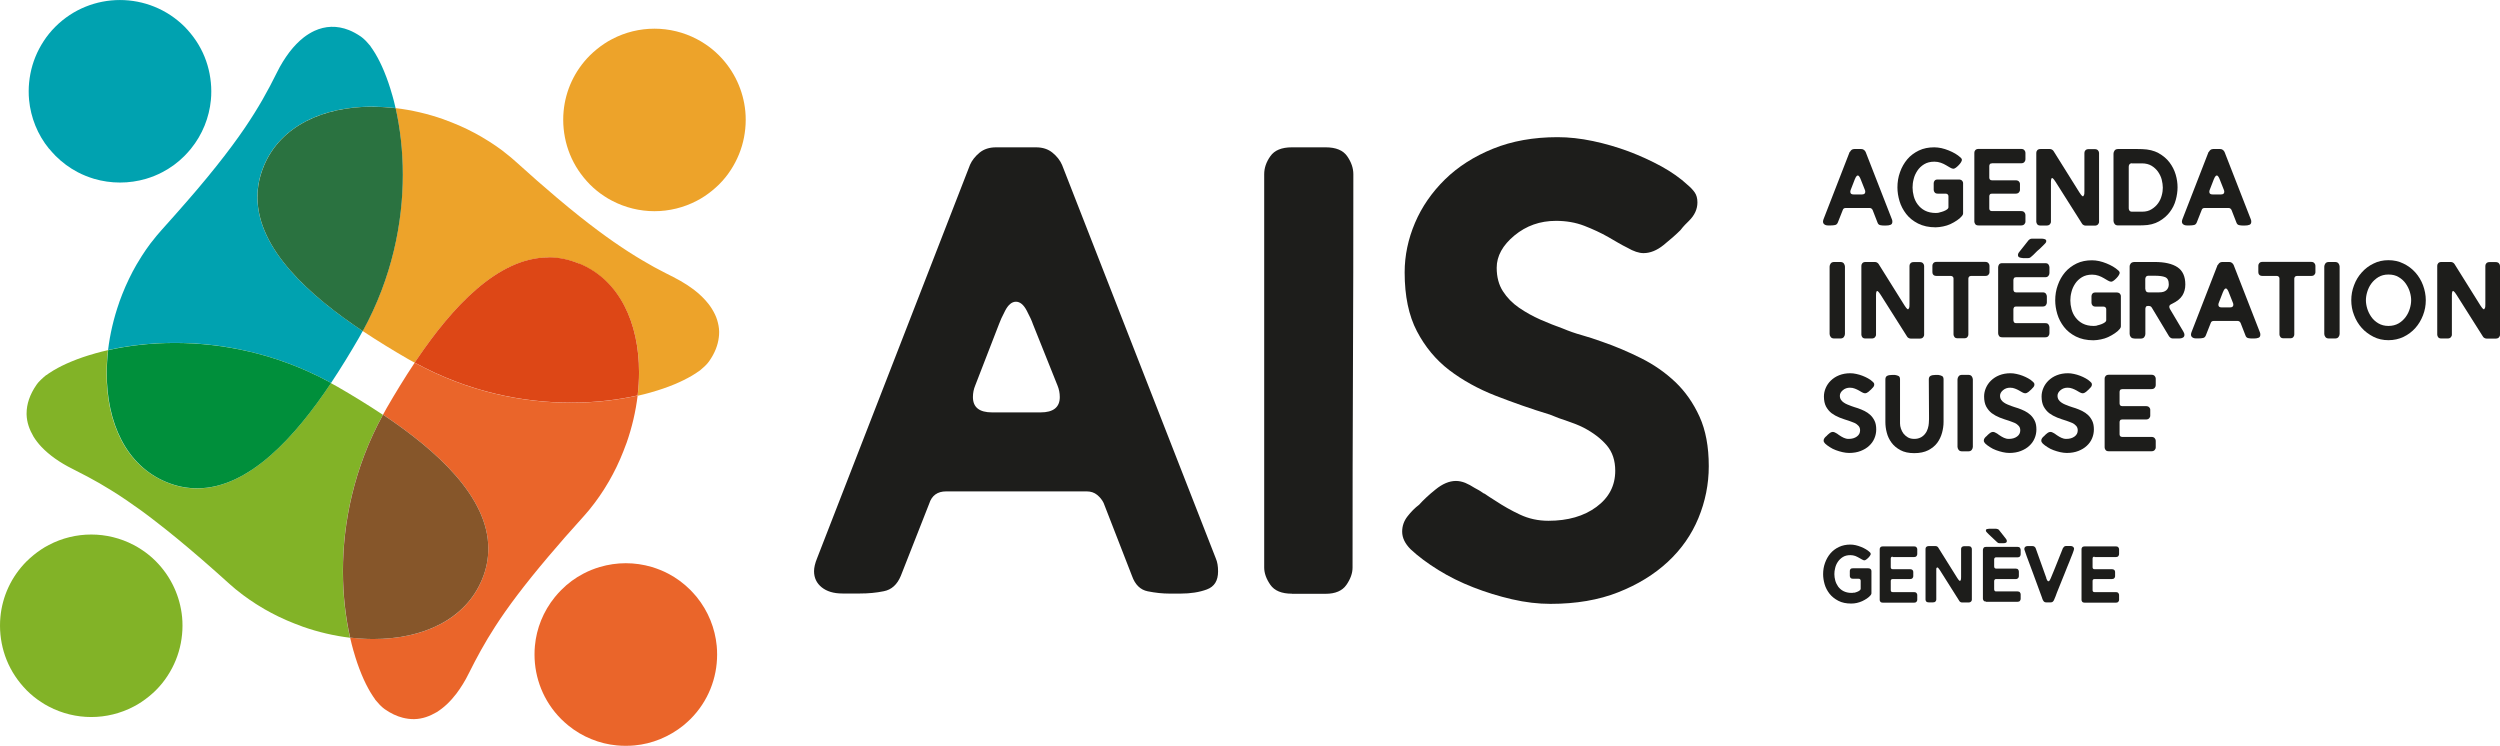
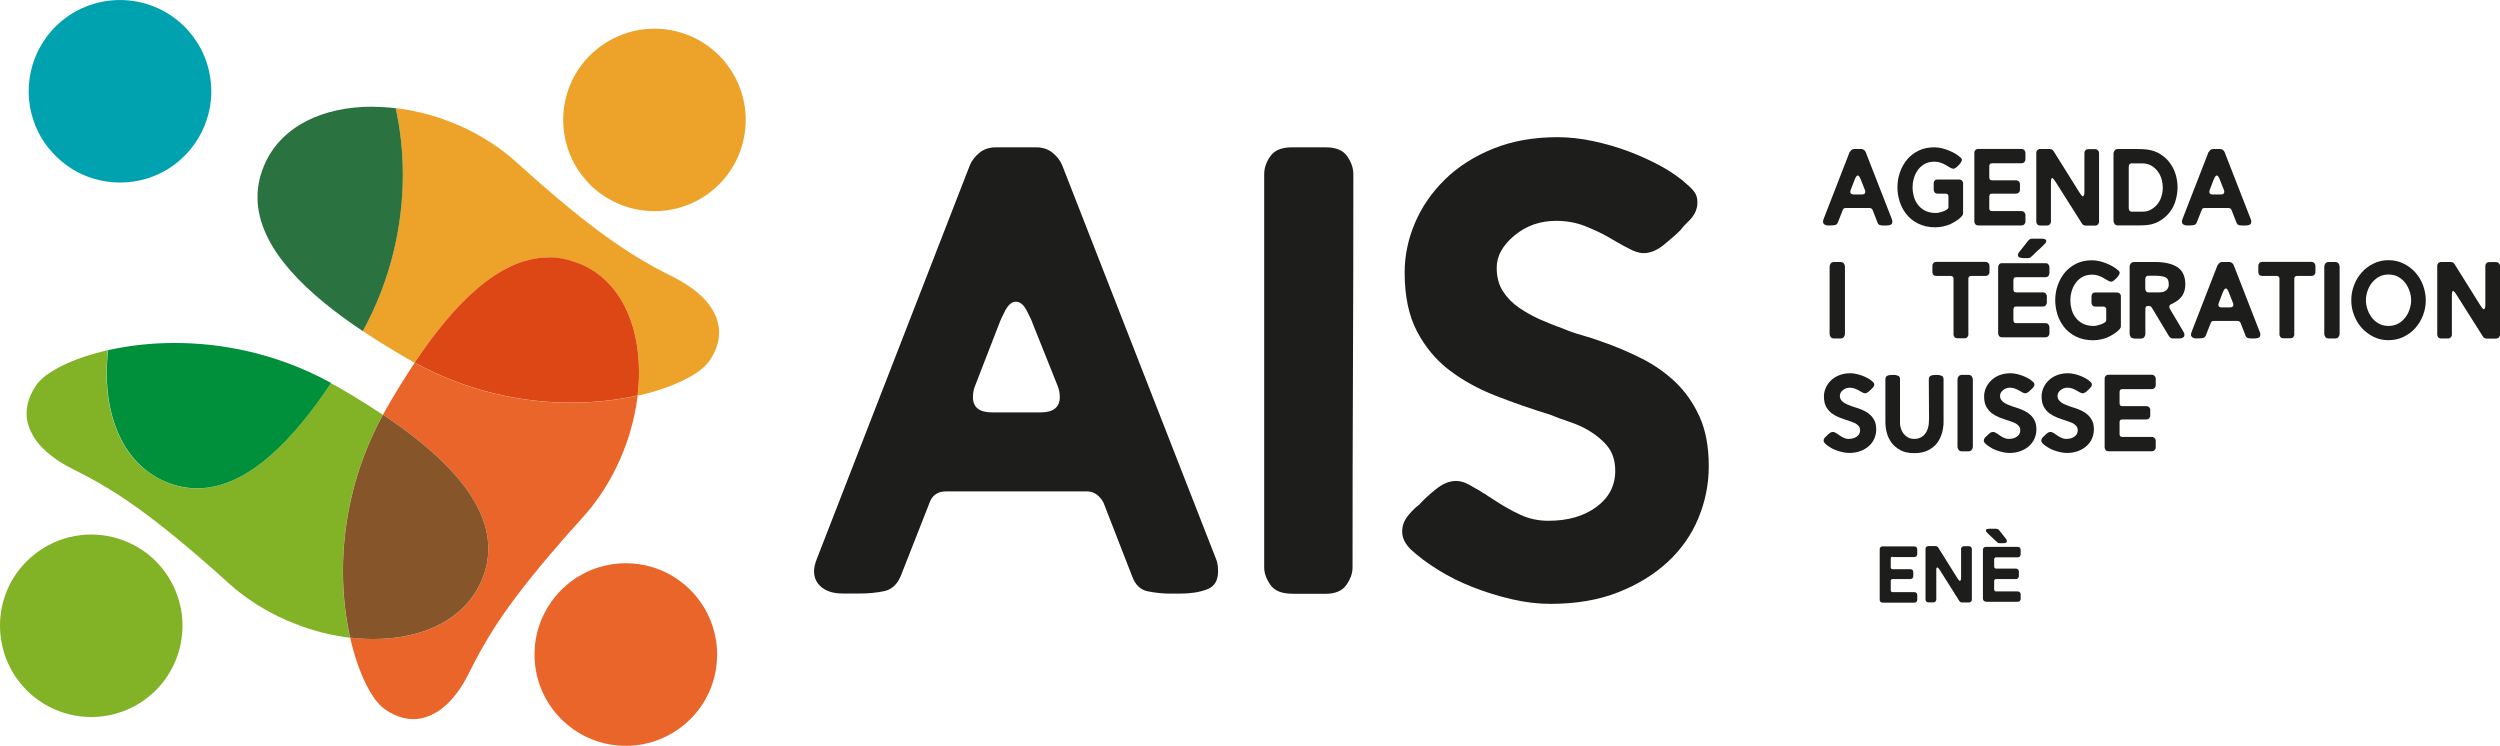
<svg xmlns="http://www.w3.org/2000/svg" id="Calque_2" viewBox="0 0 250.97 74.86">
  <defs>
    <style>.cls-1{fill:#ea652a;}.cls-2{fill:#eda32a;}.cls-3{fill:#1d1d1b;}.cls-4{fill:#2a7240;}.cls-5{fill:#00a2b0;}.cls-6{fill:#008f3b;}.cls-7{fill:#86562a;}.cls-8{fill:#dd4716;}.cls-9{fill:#82b327;}</style>
  </defs>
  <g id="Calque_1-2">
    <path class="cls-3" d="M97.37,16.56c.2-.46.53-.87.96-1.23.44-.36.99-.54,1.66-.54h4.01c.67,0,1.22.18,1.66.54.44.36.76.77.96,1.23l15.43,39.49c.16.36.23.8.23,1.31,0,.93-.37,1.53-1.12,1.81s-1.63.42-2.66.42h-1.08c-.72,0-1.45-.08-2.2-.23-.75-.15-1.27-.67-1.58-1.54l-2.85-7.33c-.15-.31-.37-.58-.65-.81-.28-.23-.63-.35-1.04-.35h-14.12c-.87,0-1.44.41-1.7,1.23l-2.85,7.25c-.36.87-.93,1.39-1.7,1.54-.77.16-1.57.23-2.39.23h-1.77c-.88,0-1.57-.21-2.08-.62-.51-.41-.77-.95-.77-1.62,0-.36.1-.8.31-1.31l15.35-39.49ZM104.46,41.4c1.28,0,1.93-.51,1.93-1.54,0-.41-.08-.8-.23-1.16l-2.47-6.17c-.1-.31-.31-.76-.62-1.35-.31-.59-.67-.89-1.08-.89s-.77.3-1.08.89c-.31.59-.51,1.04-.62,1.35l-2.39,6.17c-.15.36-.23.75-.23,1.16,0,1.03.64,1.54,1.93,1.54h4.86Z" />
    <path class="cls-3" d="M129.69,59.6c-1.03,0-1.75-.3-2.16-.89s-.62-1.17-.62-1.74V17.49c0-.62.2-1.22.62-1.81.41-.59,1.13-.89,2.16-.89h3.39c1.03,0,1.75.3,2.16.89.41.59.62,1.19.62,1.81,0,6.58-.01,13.15-.04,19.71-.03,6.56-.04,13.15-.04,19.78,0,.57-.21,1.15-.62,1.74-.41.59-1.11.89-2.08.89h-3.39Z" />
    <path class="cls-3" d="M149,49.54c.34.23.71.48,1.12.73.77.51,1.59.98,2.47,1.39.87.41,1.82.62,2.85.62,1.95,0,3.56-.46,4.82-1.39,1.26-.93,1.89-2.13,1.89-3.63,0-1.03-.28-1.88-.85-2.55s-1.34-1.26-2.31-1.77c-.51-.26-1.06-.47-1.62-.66-.57-.18-1.16-.4-1.78-.66-1.85-.56-3.66-1.2-5.44-1.89-1.77-.69-3.33-1.56-4.67-2.58-1.34-1.03-2.42-2.33-3.24-3.9-.82-1.57-1.23-3.53-1.23-5.9,0-1.7.35-3.36,1.04-4.98.69-1.62,1.7-3.07,3.01-4.36,1.31-1.28,2.92-2.31,4.82-3.08,1.9-.77,4.06-1.16,6.48-1.16,1.13,0,2.31.13,3.55.39,1.23.26,2.43.61,3.59,1.04,1.16.44,2.25.94,3.28,1.5,1.03.57,1.9,1.18,2.62,1.85.31.26.55.51.73.77.18.26.27.59.27,1,0,.67-.28,1.29-.85,1.85-.1.1-.23.23-.39.39-.15.16-.31.34-.46.54-.46.46-1.03.96-1.7,1.5-.67.54-1.34.81-2.01.81-.46,0-1-.18-1.62-.54-.31-.15-.62-.32-.93-.5s-.64-.37-1-.58c-.72-.41-1.52-.78-2.39-1.12-.88-.34-1.83-.5-2.85-.5-1.6,0-2.98.49-4.17,1.47-1.18.98-1.78,2.06-1.78,3.24,0,.93.21,1.71.62,2.35.41.64.95,1.2,1.62,1.66.67.46,1.39.86,2.16,1.2.77.34,1.52.63,2.24.89.62.26,1.24.48,1.89.66.64.18,1.32.4,2.04.66,1.34.46,2.65,1.02,3.93,1.66,1.28.64,2.43,1.44,3.43,2.39,1,.95,1.81,2.11,2.43,3.47.62,1.36.93,3.02.93,4.98,0,1.8-.35,3.54-1.04,5.21-.69,1.67-1.72,3.14-3.08,4.4-1.36,1.26-3.02,2.28-4.98,3.05-1.95.77-4.22,1.16-6.79,1.16-1.23,0-2.52-.15-3.86-.46-1.34-.31-2.64-.71-3.89-1.2-1.26-.49-2.43-1.07-3.51-1.74-1.08-.67-2.01-1.36-2.78-2.08-.57-.57-.85-1.16-.85-1.77,0-.57.18-1.08.54-1.54.36-.46.74-.85,1.16-1.16.41-.46.96-.98,1.66-1.54.69-.56,1.37-.85,2.04-.85.31,0,.62.07.93.19.31.13.62.3.93.5.31.15.63.35.96.58Z" />
    <path class="cls-3" d="M185.71,15.26c.04-.08.09-.15.16-.21.08-.06.17-.09.28-.09h.69c.11,0,.21.03.28.09.08.06.13.13.17.21l2.64,6.77c.03.06.04.14.04.23,0,.16-.06.26-.19.31-.13.05-.28.07-.46.07h-.19c-.12,0-.25-.01-.38-.04s-.22-.11-.27-.26l-.49-1.26c-.03-.05-.06-.1-.11-.14-.05-.04-.11-.06-.18-.06h-2.42c-.15,0-.25.07-.29.21l-.49,1.24c-.06.15-.16.24-.29.26-.13.03-.27.04-.41.04h-.3c-.15,0-.27-.04-.36-.11-.09-.07-.13-.16-.13-.28,0-.06.02-.14.05-.23l2.63-6.77ZM186.92,19.52c.22,0,.33-.09.33-.26,0-.07-.01-.14-.04-.2l-.42-1.06c-.02-.05-.05-.13-.11-.23s-.11-.15-.18-.15-.13.05-.19.15c-.05.1-.09.18-.11.23l-.41,1.06c-.03.06-.04.13-.04.2,0,.18.11.26.33.26h.83Z" />
    <path class="cls-3" d="M194.68,21.33c.14-.03.29-.07.42-.12.14-.05.25-.11.35-.18.1-.07.15-.15.15-.23v-1.1c0-.07-.02-.13-.07-.18s-.11-.08-.2-.08h-.79c-.15,0-.26-.04-.32-.12-.07-.08-.1-.17-.1-.26v-.67c0-.1.03-.18.1-.26.06-.08.17-.11.32-.11h2.09c.15,0,.26.04.33.11.07.07.11.16.11.26v3.05c0,.07-.04.15-.11.24-.13.16-.3.31-.5.44-.2.14-.42.26-.65.37-.24.11-.48.19-.74.24s-.51.09-.75.09c-.69,0-1.27-.13-1.77-.38-.49-.25-.89-.57-1.19-.96-.3-.39-.53-.82-.67-1.29-.14-.47-.21-.93-.21-1.37,0-.54.08-1.05.26-1.54.17-.49.42-.92.73-1.29s.71-.66,1.16-.88c.46-.22.97-.32,1.55-.32.23,0,.47.03.71.08.25.06.49.13.73.23.24.1.46.2.66.32.2.12.38.25.52.38.1.08.15.17.15.26,0,.05-.03.13-.09.23-.06.1-.14.2-.23.29s-.18.18-.28.25c-.1.07-.18.11-.25.11-.04,0-.09-.01-.15-.03-.05-.02-.11-.05-.17-.08s-.13-.07-.19-.11c-.07-.04-.14-.08-.22-.13-.16-.1-.34-.18-.53-.25-.2-.07-.42-.11-.65-.11-.41,0-.75.09-1.03.26s-.51.39-.68.65c-.17.26-.3.54-.37.84-.08.3-.11.58-.11.85,0,.28.04.57.12.87.08.3.21.58.4.83.19.25.43.46.72.61s.66.24,1.09.24c.1,0,.22-.01.37-.04Z" />
    <path class="cls-3" d="M199.96,16.4c-.1,0-.17.03-.2.08-.04.05-.06.11-.06.19v1.16c0,.07.02.13.06.19.04.05.11.08.2.08h2.38c.15,0,.26.04.33.11.07.07.11.16.11.26v.59c0,.1-.04.18-.11.26-.07.08-.18.12-.33.12h-2.38c-.1,0-.17.03-.2.08-.04.05-.06.11-.06.18v1.23c0,.07.02.13.06.18.04.05.11.08.2.08h2.94c.14,0,.25.04.32.12.07.08.11.17.11.26v.68c0,.1-.04.18-.11.26-.07.08-.18.12-.32.12h-4.28c-.15,0-.26-.04-.32-.12-.06-.08-.1-.17-.1-.26v-6.92c0-.1.03-.18.1-.26.07-.08.18-.12.32-.12h4.28c.14,0,.25.04.32.12.07.08.11.17.11.26v.67c0,.1-.04.19-.11.27-.07.08-.18.12-.32.12h-2.94Z" />
    <path class="cls-3" d="M205.95,17.92s-.03.04-.03.07c0,.03-.01.06-.02.09,0,.07-.01.13-.01.19v3.99c0,.1-.04.18-.11.26-.07.08-.18.12-.33.12h-.61c-.15,0-.26-.04-.32-.12s-.1-.17-.1-.26v-6.92c0-.1.03-.18.1-.26s.17-.12.32-.12h.94c.08,0,.15.02.22.06.06.04.12.09.15.14l2.6,4.16s.08.12.16.23c.08.11.15.16.21.16.07-.07.11-.15.12-.24,0-.09.01-.19.01-.28v-3.84c0-.1.03-.18.1-.26s.18-.12.32-.12h.61c.15,0,.26.04.33.12s.11.17.11.26v6.92c0,.1-.04.18-.11.26s-.18.12-.33.12h-.9c-.08,0-.15-.02-.22-.06-.07-.04-.12-.08-.15-.14l-2.65-4.19s-.08-.12-.16-.23-.15-.16-.21-.16l-.05.05Z" />
    <path class="cls-3" d="M212.17,15.42c0-.11.04-.21.11-.31.07-.1.19-.15.36-.15h1.9c.17,0,.34,0,.52.01.63.02,1.18.15,1.63.4.45.25.82.56,1.1.93s.49.78.62,1.22c.13.44.19.87.19,1.28s-.06.83-.18,1.27c-.12.45-.32.85-.6,1.22-.28.37-.64.68-1.08.93s-.98.39-1.61.4c-.18,0-.35.01-.52.01h-1.97c-.17,0-.29-.05-.36-.15-.07-.1-.11-.2-.11-.3v-6.77ZM214.02,16.39c-.11,0-.2.04-.25.11-.05.07-.07.15-.07.23v4.18c0,.08.02.15.07.23.05.07.13.11.25.11h1.03c.37,0,.69-.08.95-.25.26-.16.48-.36.65-.6s.29-.5.36-.78c.08-.28.11-.54.11-.78,0-.25-.04-.52-.11-.81-.07-.28-.2-.54-.37-.79-.17-.24-.39-.44-.65-.6-.27-.16-.59-.24-.98-.24h-.99Z" />
    <path class="cls-3" d="M221.74,15.26c.04-.08.09-.15.16-.21.08-.06.17-.09.28-.09h.69c.11,0,.21.03.28.09.08.06.13.13.17.21l2.64,6.77c.03.06.04.14.04.23,0,.16-.06.26-.19.31-.13.05-.28.07-.46.07h-.19c-.12,0-.25-.01-.38-.04s-.22-.11-.27-.26l-.49-1.26c-.03-.05-.06-.1-.11-.14-.05-.04-.11-.06-.18-.06h-2.42c-.15,0-.25.07-.29.21l-.49,1.24c-.06.15-.16.24-.29.26-.13.03-.27.04-.41.04h-.3c-.15,0-.27-.04-.36-.11-.09-.07-.13-.16-.13-.28,0-.06.02-.14.05-.23l2.63-6.77ZM222.96,19.52c.22,0,.33-.09.33-.26,0-.07-.01-.14-.04-.2l-.42-1.06c-.02-.05-.05-.13-.11-.23s-.11-.15-.18-.15-.13.05-.19.15c-.05.1-.09.18-.11.23l-.41,1.06c-.03.06-.04.13-.04.2,0,.18.11.26.33.26h.83Z" />
    <path class="cls-3" d="M184.15,33.98c-.18,0-.3-.05-.37-.15s-.11-.2-.11-.3v-6.77c0-.11.04-.21.11-.31.07-.1.19-.15.37-.15h.58c.18,0,.3.05.37.15.07.1.11.21.11.31,0,1.13,0,2.25,0,3.38,0,1.13,0,2.25,0,3.39,0,.1-.04.2-.11.3-.07.1-.19.15-.36.15h-.58Z" />
-     <path class="cls-3" d="M188.39,29.26s-.03.04-.03.07c0,.03-.01.06-.02.09,0,.07-.01.13-.01.19v3.99c0,.1-.04.18-.11.26-.07.08-.18.12-.33.12h-.61c-.15,0-.26-.04-.32-.12s-.1-.17-.1-.26v-6.92c0-.1.03-.18.1-.26s.17-.12.32-.12h.94c.08,0,.15.02.22.06.06.04.12.09.15.14l2.6,4.16s.08.12.16.23c.08.11.15.16.21.16.07-.07.11-.15.12-.24,0-.09.01-.19.01-.28v-3.84c0-.1.03-.18.1-.26s.18-.12.32-.12h.61c.15,0,.26.04.33.12s.11.17.11.26v6.92c0,.1-.04.18-.11.26s-.18.12-.33.12h-.9c-.08,0-.15-.02-.22-.06-.07-.04-.12-.08-.15-.14l-2.65-4.19s-.08-.12-.16-.23-.15-.16-.21-.16l-.05.05Z" />
    <path class="cls-3" d="M199.29,26.29c.14,0,.25.04.32.12.07.08.11.17.11.26v.66c0,.1-.04.18-.11.26-.07.08-.18.11-.32.11h-1.41c-.1,0-.17.03-.21.08s-.07.11-.07.18v5.62c0,.1-.03.18-.1.26-.06.08-.17.12-.32.12h-.65c-.15,0-.26-.04-.32-.12s-.1-.17-.1-.26v-5.62c0-.07-.02-.13-.07-.18s-.11-.08-.2-.08h-1.43c-.15,0-.26-.04-.32-.11-.07-.07-.1-.16-.1-.26v-.66c0-.1.03-.18.1-.26s.17-.12.32-.12h4.88Z" />
    <path class="cls-3" d="M201.01,33.86c-.16,0-.27-.04-.33-.13-.06-.09-.09-.18-.09-.28v-6.62c0-.1.03-.19.09-.28.06-.09.17-.13.33-.13h4.31c.15,0,.26.04.32.13s.1.18.1.28v.58c0,.1-.03.19-.1.28s-.17.14-.32.14h-2.94c-.1,0-.16.03-.2.09-.04.06-.06.13-.06.2v.94c0,.07.02.14.06.2.04.06.11.09.2.09h2.68c.15,0,.26.04.32.13.07.09.1.18.1.28v.6c0,.1-.03.19-.1.28s-.17.13-.32.13h-2.68c-.1,0-.16.03-.2.09-.04.06-.06.13-.06.2v1.08c0,.07.02.14.06.2.04.07.11.1.2.1h2.94c.15,0,.26.04.32.13s.1.18.1.28v.6c0,.1-.03.19-.1.28-.07.09-.17.13-.32.13h-4.31ZM203.05,25.9c-.11,0-.22-.02-.32-.06-.1-.04-.15-.12-.15-.23,0-.07.01-.13.04-.18.03-.05.06-.11.11-.16l.91-1.15s.08-.08.14-.11c.06-.03.12-.05.19-.05h1.02c.09,0,.18.02.28.05.1.03.15.1.15.19,0,.07-.02.13-.07.19-.04.05-.09.1-.13.14-.08.08-.16.16-.24.24s-.16.16-.25.24c-.15.12-.29.25-.42.39-.13.14-.27.27-.42.39-.08.08-.18.12-.29.12h-.54Z" />
    <path class="cls-3" d="M210.52,32.67c.14-.03.29-.07.42-.12.14-.05.25-.11.35-.18.1-.07.15-.15.15-.23v-1.1c0-.07-.02-.13-.07-.18s-.11-.08-.2-.08h-.79c-.15,0-.26-.04-.32-.12-.07-.08-.1-.17-.1-.26v-.67c0-.1.03-.18.1-.26.06-.08.17-.11.32-.11h2.09c.15,0,.26.04.33.11.07.07.11.16.11.26v3.05c0,.07-.04.15-.11.24-.13.16-.3.31-.5.44-.2.14-.42.26-.65.37-.24.11-.48.19-.74.24s-.51.09-.75.09c-.69,0-1.27-.13-1.77-.38-.49-.25-.89-.57-1.19-.96-.3-.39-.53-.82-.67-1.29-.14-.47-.21-.93-.21-1.37,0-.54.08-1.05.26-1.54.17-.49.42-.92.73-1.29.32-.37.71-.66,1.16-.88.46-.22.97-.32,1.55-.32.23,0,.47.03.71.08.25.06.49.13.73.23.24.1.46.2.66.32.2.12.38.25.52.38.1.08.15.17.15.26,0,.05-.03.13-.09.23-.06.1-.14.2-.23.29s-.18.18-.28.25c-.1.07-.18.11-.25.11-.04,0-.09-.01-.15-.03-.05-.02-.11-.05-.17-.08s-.13-.07-.19-.11c-.07-.04-.14-.08-.22-.13-.16-.1-.34-.18-.53-.25-.2-.07-.42-.11-.65-.11-.41,0-.75.09-1.03.26s-.51.39-.68.65c-.17.26-.3.54-.37.84-.08.3-.11.58-.11.85,0,.28.04.57.12.87.08.3.21.58.4.83.19.25.43.46.72.61s.66.24,1.09.24c.1,0,.22-.01.37-.04Z" />
    <path class="cls-3" d="M214.27,33.98c-.17,0-.29-.05-.37-.15-.07-.1-.11-.2-.11-.31v-6.77c0-.11.04-.2.11-.3.07-.09.19-.14.37-.15h2.03c1.01,0,1.78.18,2.3.53s.78.93.78,1.73c0,.42-.1.79-.3,1.11-.2.32-.54.59-1.02.82-.1.04-.17.09-.22.13-.05.04-.07.11-.07.18s.03.16.08.24l1.34,2.26s.05.09.07.15c.02.05.03.11.03.17,0,.12-.05.21-.15.27s-.23.09-.38.09h-.61c-.1,0-.18-.02-.25-.07-.07-.05-.12-.1-.16-.16l-1.73-2.88c-.04-.07-.1-.11-.15-.13-.06-.02-.13-.03-.23-.03s-.17.03-.2.09c-.04.06-.06.13-.06.2v2.53c0,.11-.04.21-.11.31s-.19.15-.37.15h-.62ZM215.37,29c0,.09.02.17.07.24.05.07.13.11.25.11h1.06c.33,0,.57-.07.73-.22.16-.15.24-.34.24-.58,0-.39-.12-.63-.37-.73-.25-.1-.6-.14-1.05-.14h-.62c-.12,0-.2.04-.25.11s-.07.14-.07.23v.99Z" />
    <path class="cls-3" d="M222.65,26.6c.04-.08.09-.15.16-.21.08-.06.17-.09.28-.09h.69c.11,0,.21.03.28.09.08.06.13.13.17.21l2.64,6.77c.03.06.04.14.04.23,0,.16-.06.26-.19.31-.13.05-.28.07-.46.07h-.19c-.12,0-.25-.01-.38-.04s-.22-.11-.27-.26l-.49-1.26c-.03-.05-.06-.1-.11-.14-.05-.04-.11-.06-.18-.06h-2.42c-.15,0-.25.07-.29.21l-.49,1.24c-.06.15-.16.24-.29.26-.13.03-.27.04-.41.04h-.3c-.15,0-.27-.04-.36-.11-.09-.07-.13-.16-.13-.28,0-.06.02-.14.05-.23l2.63-6.77ZM223.87,30.86c.22,0,.33-.09.33-.26,0-.07-.01-.14-.04-.2l-.42-1.06c-.02-.05-.05-.13-.11-.23s-.11-.15-.18-.15-.13.05-.19.15c-.05.1-.09.18-.11.23l-.41,1.06c-.03.06-.04.13-.04.2,0,.18.11.26.33.26h.83Z" />
    <path class="cls-3" d="M232.01,26.29c.14,0,.25.04.32.12.07.08.11.17.11.26v.66c0,.1-.04.18-.11.26-.07.08-.18.11-.32.11h-1.41c-.1,0-.17.03-.21.08s-.07.11-.07.18v5.62c0,.1-.03.18-.1.26-.06.08-.17.12-.32.12h-.65c-.15,0-.26-.04-.32-.12s-.1-.17-.1-.26v-5.62c0-.07-.02-.13-.07-.18s-.11-.08-.2-.08h-1.43c-.15,0-.26-.04-.32-.11-.07-.07-.1-.16-.1-.26v-.66c0-.1.03-.18.1-.26s.17-.12.32-.12h4.88Z" />
    <path class="cls-3" d="M233.81,33.98c-.18,0-.3-.05-.37-.15s-.11-.2-.11-.3v-6.77c0-.11.04-.21.11-.31.07-.1.19-.15.37-.15h.58c.18,0,.3.05.37.15.07.1.11.21.11.31,0,1.13,0,2.25,0,3.38,0,1.13,0,2.25,0,3.39,0,.1-.04.2-.11.3-.07.1-.19.15-.36.15h-.58Z" />
    <path class="cls-3" d="M238.27,33.81c-.45-.23-.85-.52-1.18-.89s-.59-.8-.77-1.28c-.19-.48-.28-.98-.28-1.5s.09-1.02.28-1.51c.18-.49.44-.91.77-1.28.33-.37.72-.67,1.18-.89.45-.23.95-.34,1.5-.34s1.05.11,1.51.34c.46.22.86.52,1.19.89.33.37.59.8.77,1.28.18.49.28.99.28,1.51s-.09,1.02-.28,1.51c-.19.49-.44.91-.77,1.28-.33.37-.73.67-1.19.89-.46.22-.97.33-1.51.33s-1.05-.11-1.5-.34ZM240.8,32.46c.29-.17.52-.39.71-.65.19-.26.32-.54.41-.84.09-.3.13-.58.13-.83s-.04-.53-.13-.83c-.09-.3-.23-.58-.41-.84-.18-.26-.42-.48-.71-.65-.29-.18-.63-.26-1.03-.26s-.72.09-1.01.26c-.29.18-.52.39-.71.65-.19.26-.32.54-.41.84-.09.3-.13.58-.13.83s.04.53.13.83c.09.3.23.58.41.84.18.26.42.48.71.65s.62.26,1.01.26.74-.09,1.03-.26Z" />
    <path class="cls-3" d="M246.2,29.26s-.03.04-.03.07c0,.03-.01.06-.02.09,0,.07-.01.13-.01.19v3.99c0,.1-.04.18-.11.26-.07.08-.18.12-.33.12h-.61c-.15,0-.26-.04-.32-.12s-.1-.17-.1-.26v-6.92c0-.1.03-.18.1-.26s.17-.12.32-.12h.94c.08,0,.15.02.22.06.06.04.12.09.15.14l2.6,4.16s.08.12.16.23c.08.11.15.16.21.16.07-.07.11-.15.12-.24,0-.09.01-.19.01-.28v-3.84c0-.1.03-.18.1-.26s.18-.12.32-.12h.61c.15,0,.26.04.33.12s.11.17.11.26v6.92c0,.1-.04.18-.11.26s-.18.12-.33.12h-.9c-.08,0-.15-.02-.22-.06-.07-.04-.12-.08-.15-.14l-2.65-4.19s-.08-.12-.16-.23-.15-.16-.21-.16l-.05.05Z" />
    <path class="cls-3" d="M184.48,43.58c.06.04.12.08.19.13.13.09.27.17.42.24.15.07.31.11.49.11.34,0,.61-.08.83-.24s.32-.37.32-.62c0-.18-.05-.32-.15-.44-.1-.11-.23-.22-.4-.3-.09-.04-.18-.08-.28-.11-.1-.03-.2-.07-.3-.11-.32-.1-.63-.2-.93-.32-.3-.12-.57-.27-.8-.44-.23-.18-.41-.4-.56-.67-.14-.27-.21-.61-.21-1.01,0-.29.06-.57.18-.85.12-.28.29-.53.52-.75.23-.22.5-.4.83-.53.33-.13.7-.2,1.11-.2.19,0,.4.02.61.07s.42.1.61.18c.2.08.39.16.56.26.18.1.33.2.45.32.05.04.09.09.13.13.03.04.05.1.05.17,0,.11-.05.22-.15.32l-.07.07s-.05.06-.08.09c-.08.08-.18.17-.29.26s-.23.14-.34.14c-.08,0-.17-.03-.28-.09-.05-.03-.11-.06-.16-.09-.05-.03-.11-.06-.17-.1-.12-.07-.26-.13-.41-.19s-.31-.09-.49-.09c-.27,0-.51.08-.71.25-.2.17-.3.35-.3.56,0,.16.04.29.11.4s.16.2.28.28.24.15.37.2c.13.06.26.11.38.15.11.04.21.08.32.11.11.03.23.07.35.11.23.08.45.17.67.28.22.11.42.25.59.41.17.16.31.36.42.59.11.23.16.52.16.85,0,.31-.06.61-.18.89-.12.29-.3.54-.53.75-.23.22-.52.39-.85.52-.33.13-.72.2-1.16.2-.21,0-.43-.03-.66-.08-.23-.05-.45-.12-.67-.2-.22-.08-.42-.18-.6-.3-.18-.11-.34-.23-.48-.36-.1-.1-.15-.2-.15-.3,0-.1.03-.18.09-.26.06-.08.13-.15.2-.2.07-.08.16-.17.28-.26.12-.1.24-.15.35-.15.05,0,.11.01.16.03s.11.05.16.08c.05.03.11.06.17.1Z" />
    <path class="cls-3" d="M192.83,43.91c.18-.1.33-.23.44-.38.12-.15.2-.32.26-.51s.09-.37.1-.53c0-.13.01-.27.02-.4,0-.14,0-.27,0-.4,0-.61,0-1.21-.01-1.8s-.01-1.19-.01-1.8c0-.18.06-.3.18-.36.12-.06.28-.09.48-.09h.3c.15.02.27.06.37.11s.15.17.15.34v4.27c0,.35-.05.71-.15,1.08s-.26.71-.48,1.01-.53.55-.91.75c-.38.19-.84.29-1.4.29s-1.02-.1-1.39-.3c-.37-.2-.67-.45-.89-.75s-.39-.64-.48-1.01c-.1-.37-.14-.73-.14-1.07v-4.27c0-.18.06-.3.18-.36.12-.06.28-.09.48-.09h.3c.15.02.27.06.37.11.1.06.14.17.14.34v4.42c0,.17.03.34.09.52s.15.35.26.5c.12.15.27.28.44.38.18.1.39.15.64.15s.47-.05.65-.15Z" />
    <path class="cls-3" d="M196.99,45.31c-.18,0-.3-.05-.37-.15s-.11-.2-.11-.3v-6.77c0-.11.04-.21.11-.31.07-.1.19-.15.37-.15h.58c.18,0,.3.05.37.15.07.1.11.21.11.31,0,1.13,0,2.25,0,3.38,0,1.13,0,2.25,0,3.39,0,.1-.04.2-.11.3-.07.1-.19.15-.36.15h-.58Z" />
    <path class="cls-3" d="M200.56,43.58c.06.04.12.08.19.13.13.09.27.17.42.24.15.07.31.11.49.11.34,0,.61-.08.83-.24s.32-.37.32-.62c0-.18-.05-.32-.15-.44-.1-.11-.23-.22-.4-.3-.09-.04-.18-.08-.28-.11-.1-.03-.2-.07-.3-.11-.32-.1-.63-.2-.93-.32-.3-.12-.57-.27-.8-.44-.23-.18-.41-.4-.56-.67-.14-.27-.21-.61-.21-1.01,0-.29.06-.57.18-.85.12-.28.29-.53.52-.75.23-.22.5-.4.83-.53.33-.13.7-.2,1.11-.2.19,0,.4.02.61.07s.42.1.61.18c.2.08.39.16.56.26.18.1.33.2.45.32.05.04.09.09.13.13.03.04.05.1.05.17,0,.11-.05.22-.15.32l-.07.07s-.05.06-.08.09c-.08.08-.18.17-.29.26s-.23.14-.34.14c-.08,0-.17-.03-.28-.09-.05-.03-.11-.06-.16-.09-.05-.03-.11-.06-.17-.1-.12-.07-.26-.13-.41-.19s-.31-.09-.49-.09c-.27,0-.51.08-.71.25-.2.17-.3.35-.3.56,0,.16.04.29.11.4s.16.2.28.28.24.15.37.2c.13.06.26.11.38.15.11.04.21.08.32.11.11.03.23.07.35.11.23.08.45.17.67.28.22.11.42.25.59.41.17.16.31.36.42.59.11.23.16.52.16.85,0,.31-.06.61-.18.89-.12.29-.3.54-.53.75-.23.22-.52.39-.85.52-.33.13-.72.2-1.16.2-.21,0-.43-.03-.66-.08-.23-.05-.45-.12-.67-.2-.22-.08-.42-.18-.6-.3-.18-.11-.34-.23-.48-.36-.1-.1-.15-.2-.15-.3,0-.1.03-.18.09-.26.06-.08.13-.15.2-.2.07-.08.16-.17.28-.26.12-.1.24-.15.35-.15.05,0,.11.01.16.03s.11.05.16.08c.05.03.11.06.17.1Z" />
    <path class="cls-3" d="M206.33,43.58c.06.04.12.08.19.13.13.09.27.17.42.24.15.07.31.11.49.11.34,0,.61-.08.83-.24s.32-.37.32-.62c0-.18-.05-.32-.15-.44-.1-.11-.23-.22-.4-.3-.09-.04-.18-.08-.28-.11-.1-.03-.2-.07-.3-.11-.32-.1-.63-.2-.93-.32-.3-.12-.57-.27-.8-.44-.23-.18-.41-.4-.56-.67-.14-.27-.21-.61-.21-1.01,0-.29.06-.57.18-.85.12-.28.29-.53.52-.75.23-.22.5-.4.83-.53.33-.13.7-.2,1.11-.2.19,0,.4.02.61.07s.42.1.61.18c.2.08.39.16.56.26.18.1.33.2.45.32.05.04.09.09.13.13.03.04.05.1.05.17,0,.11-.05.22-.15.32l-.07.07s-.05.06-.08.09c-.08.08-.18.17-.29.26s-.23.14-.34.14c-.08,0-.17-.03-.28-.09-.05-.03-.11-.06-.16-.09-.05-.03-.11-.06-.17-.1-.12-.07-.26-.13-.41-.19s-.31-.09-.49-.09c-.27,0-.51.08-.71.25-.2.17-.3.35-.3.56,0,.16.04.29.11.4s.16.2.28.28.24.15.37.2c.13.06.26.11.38.15.11.04.21.08.32.11.11.03.23.07.35.11.23.08.45.17.67.28.22.11.42.25.59.41.17.16.31.36.42.59.11.23.16.52.16.85,0,.31-.06.61-.18.89-.12.29-.3.54-.53.75-.23.22-.52.39-.85.52-.33.13-.72.2-1.16.2-.21,0-.43-.03-.66-.08-.23-.05-.45-.12-.67-.2-.22-.08-.42-.18-.6-.3-.18-.11-.34-.23-.48-.36-.1-.1-.15-.2-.15-.3,0-.1.03-.18.09-.26.06-.08.13-.15.2-.2.07-.08.16-.17.28-.26.12-.1.24-.15.35-.15.05,0,.11.01.16.03s.11.05.16.08c.05.03.11.06.17.1Z" />
    <path class="cls-3" d="M213.04,39.07c-.1,0-.17.03-.2.08-.04.05-.06.11-.06.19v1.16c0,.07.02.13.06.19.04.05.11.08.2.08h2.38c.15,0,.26.04.33.11.07.07.11.16.11.26v.59c0,.1-.04.18-.11.26-.07.08-.18.12-.33.12h-2.38c-.1,0-.17.03-.2.08-.04.05-.06.11-.06.18v1.23c0,.07.02.13.06.18.04.05.11.08.2.08h2.94c.14,0,.25.04.32.12.07.08.11.17.11.26v.68c0,.1-.04.18-.11.26-.07.08-.18.12-.32.12h-4.28c-.15,0-.26-.04-.32-.12-.06-.08-.1-.17-.1-.26v-6.92c0-.1.03-.18.1-.26.07-.08.18-.12.32-.12h4.28c.14,0,.25.04.32.12.07.08.11.17.11.26v.67c0,.1-.04.19-.11.27-.07.08-.18.12-.32.12h-2.94Z" />
-     <path class="cls-3" d="M186.11,59.51c.11-.02.21-.05.31-.09.1-.04.19-.08.26-.14.07-.05.11-.11.11-.17v-.81c0-.05-.02-.1-.05-.14s-.08-.06-.15-.06h-.58c-.11,0-.19-.03-.24-.09-.05-.06-.07-.12-.07-.19v-.5c0-.07.02-.14.07-.19.05-.06.13-.08.24-.08h1.54c.11,0,.19.03.24.08.05.05.08.12.08.19v2.25c0,.05-.03.11-.08.18-.1.12-.22.23-.37.33-.15.1-.31.19-.48.27-.18.08-.36.14-.54.18s-.37.06-.56.06c-.51,0-.94-.09-1.3-.28-.36-.19-.65-.42-.88-.71-.22-.29-.39-.6-.49-.95-.1-.35-.15-.68-.15-1.01,0-.4.06-.77.19-1.13.13-.36.31-.68.54-.95s.52-.49.86-.65c.34-.16.72-.24,1.14-.24.17,0,.34.02.53.06.18.04.36.1.54.17.18.07.34.15.49.24.15.09.28.18.38.28.07.06.11.12.11.19,0,.04-.02.1-.07.17-.05.07-.1.15-.17.21s-.13.13-.21.18c-.07.05-.13.08-.18.08-.03,0-.07,0-.11-.02-.04-.02-.08-.04-.13-.06s-.09-.05-.14-.08c-.05-.03-.1-.06-.16-.09-.12-.07-.25-.13-.39-.19-.15-.05-.31-.08-.48-.08-.3,0-.55.06-.76.19s-.37.29-.5.48c-.13.19-.22.4-.27.62-.06.22-.08.43-.08.62,0,.21.03.42.09.64.06.22.16.42.29.61.14.18.31.34.53.45s.48.18.8.18c.07,0,.16,0,.27-.03Z" />
    <path class="cls-3" d="M190,55.88c-.07,0-.12.02-.15.06-.03.04-.04.08-.04.14v.86c0,.05.01.1.04.14.03.04.08.06.15.06h1.75c.11,0,.19.03.24.08.05.05.08.12.08.19v.44c0,.07-.03.14-.08.19-.05.06-.13.09-.24.09h-1.75c-.07,0-.12.02-.15.06-.03.04-.04.08-.04.14v.91c0,.05.01.1.04.14.03.04.08.06.15.06h2.16c.1,0,.18.03.23.09.05.06.08.12.08.19v.5c0,.07-.03.14-.08.19-.05.06-.13.09-.23.09h-3.15c-.11,0-.19-.03-.24-.09-.05-.06-.07-.12-.07-.19v-5.09c0-.07.02-.14.07-.19.05-.06.13-.09.24-.09h3.15c.1,0,.18.03.23.09.05.06.08.12.08.19v.5c0,.07-.03.14-.08.2-.05.06-.13.09-.23.09h-2.16Z" />
    <path class="cls-3" d="M194.41,57s-.02.03-.02.05c0,.02,0,.04-.01.06,0,.05,0,.1,0,.14v2.94c0,.07-.03.14-.08.19-.05.06-.13.09-.24.09h-.45c-.11,0-.19-.03-.24-.09s-.07-.12-.07-.19v-5.09c0-.07.02-.14.07-.19s.13-.09.24-.09h.69c.06,0,.11.01.16.04.05.03.09.06.11.1l1.92,3.07s.06.09.12.17c.06.08.11.12.16.12.05-.05.08-.11.09-.18,0-.07.01-.14.01-.21v-2.82c0-.07.02-.14.07-.19s.13-.09.24-.09h.45c.11,0,.19.03.24.09s.08.12.08.19v5.09c0,.07-.03.14-.08.19s-.13.09-.24.09h-.66c-.06,0-.11-.01-.16-.04-.05-.03-.09-.06-.11-.1l-1.95-3.09s-.06-.09-.12-.17-.11-.12-.16-.12l-.04.04Z" />
    <path class="cls-3" d="M199.37,60.39c-.12,0-.2-.03-.24-.1-.05-.06-.07-.13-.07-.2v-4.88c0-.07.02-.14.07-.21.04-.07.13-.1.24-.1h3.17c.11,0,.19.03.24.1s.07.13.07.21v.43c0,.07-.02.14-.07.21s-.13.1-.24.1h-2.16c-.07,0-.12.02-.15.07-.03.04-.04.09-.04.15v.69c0,.05.01.1.04.15.03.04.08.07.15.07h1.98c.11,0,.19.03.24.1.05.07.07.13.07.21v.44c0,.07-.02.14-.07.2s-.13.1-.24.1h-1.98c-.07,0-.12.02-.15.07-.03.04-.04.09-.04.15v.8c0,.05.01.1.04.15.03.05.08.07.15.07h2.16c.11,0,.19.03.24.1s.07.13.07.2v.44c0,.07-.02.14-.07.2-.05.07-.13.1-.24.1h-3.17ZM200.44,53.1c.05,0,.1.01.14.03.04.02.08.05.1.08l.67.85s.06.08.08.12c.02.04.03.08.03.14,0,.08-.04.14-.11.17-.07.03-.15.04-.24.04h-.4c-.08,0-.16-.03-.21-.09-.11-.09-.21-.19-.31-.29s-.2-.2-.31-.29c-.07-.06-.13-.12-.19-.18s-.12-.12-.18-.18c-.03-.03-.07-.07-.1-.11-.03-.04-.05-.08-.05-.14,0-.07.04-.12.11-.14.07-.02.15-.03.21-.03h.75Z" />
-     <path class="cls-3" d="M205.42,58.06s.04.09.08.17c.04.08.08.12.14.12s.1-.04.14-.12c.04-.08.07-.14.09-.18.11-.26.22-.52.32-.77s.2-.51.31-.77l.59-1.48c.03-.05.07-.1.12-.15.05-.04.12-.07.21-.07h.42c.12,0,.21.03.27.08.06.05.1.12.1.21,0,.03-.01.08-.04.17-.03.09-.06.19-.11.31-.05.12-.1.25-.16.4s-.12.3-.18.46-.13.31-.19.46c-.06.15-.12.29-.17.43-.05.13-.1.25-.14.35-.04.1-.07.17-.09.22l-.64,1.59c-.05.13-.1.26-.14.38s-.1.25-.16.38c-.03.05-.06.1-.11.15-.05.05-.12.07-.21.07h-.46c-.11,0-.19-.04-.25-.11-.05-.07-.1-.15-.13-.24-.01-.03-.02-.05-.02-.07,0-.02-.01-.04-.02-.06l-.93-2.53c-.13-.37-.27-.74-.41-1.1-.14-.36-.27-.73-.39-1.09-.03-.07-.04-.12-.04-.16,0-.07.02-.13.05-.17.03-.04.07-.07.12-.09.05-.02.1-.03.16-.03.06,0,.11,0,.17,0h.31c.09,0,.16.02.22.07.06.05.09.1.11.15l1.08,3.02Z" />
-     <path class="cls-3" d="M210.26,55.88c-.07,0-.12.02-.15.06-.03.04-.04.08-.04.14v.86c0,.05.01.1.04.14.03.04.08.06.15.06h1.75c.11,0,.19.03.24.08.05.05.08.12.08.19v.44c0,.07-.03.14-.08.19-.05.06-.13.09-.24.09h-1.75c-.07,0-.12.02-.15.06-.03.04-.04.08-.04.14v.91c0,.05.01.1.04.14.03.04.08.06.15.06h2.16c.1,0,.18.03.23.09.05.06.08.12.08.19v.5c0,.07-.03.14-.08.19-.05.06-.13.09-.23.09h-3.15c-.11,0-.19-.03-.24-.09-.05-.06-.07-.12-.07-.19v-5.09c0-.07.02-.14.07-.19.05-.06.13-.09.24-.09h3.15c.1,0,.18.03.23.09.05.06.08.12.08.19v.5c0,.07-.03.14-.08.2-.05.06-.13.09-.23.09h-2.16Z" />
    <path class="cls-5" d="M4.94,14.94c.2.24.41.47.63.7.67.67,1.42,1.22,2.22,1.64.53.28,1.09.5,1.65.67,1.7.5,3.52.5,5.22,0,.57-.17,1.12-.39,1.65-.67.8-.42,1.55-.96,2.22-1.64.22-.22.43-.46.63-.7,1.17-1.44,1.84-3.15,2.01-4.9.03-.29.04-.58.04-.88,0-.59-.06-1.17-.17-1.75-.22-1.16-.67-2.28-1.34-3.29-.34-.51-.73-.99-1.17-1.44C14.94-.89,9.14-.89,5.56,2.68c-.45.45-.84.93-1.17,1.44-.67,1.02-1.12,2.14-1.34,3.29-.11.58-.17,1.16-.17,1.75,0,.29.01.59.04.88.17,1.75.84,3.47,2.01,4.9Z" />
-     <path class="cls-5" d="M33.23,38.45c1.03-1.55,1.98-3.11,2.81-4.55.13-.22.24-.44.37-.67-6.37-4.25-12.59-10.08-9.95-16.52,1.94-4.73,7.42-6.55,13.25-5.86h0c-.1-.45-.21-.89-.33-1.3l-.02-.06c-.23-.82-.49-1.57-.77-2.25l-.04-.1c-.27-.65-.56-1.23-.85-1.72l-.08-.13c-.14-.23-.28-.44-.42-.63v-.02c-.16-.19-.3-.35-.44-.5l-.1-.1c-.14-.14-.28-.26-.42-.36h0c-.41-.28-.81-.5-1.21-.66-1.21-.48-2.38-.42-3.47.08-.36.17-.72.39-1.06.65-.51.4-1,.9-1.45,1.49-.45.6-.88,1.28-1.26,2.06-.89,1.8-1.84,3.52-3.22,5.55-.2.29-.4.59-.62.89-.87,1.22-1.89,2.55-3.15,4.08-.63.77-1.32,1.58-2.08,2.45-.76.87-1.58,1.8-2.48,2.8-.35.38-.67.78-.99,1.19l-.16.2c-.3.4-.58.81-.85,1.23l-.13.21c-.28.44-.54.89-.78,1.34h0c-.25.48-.49.97-.71,1.47l-.04.09c-.21.49-.41.99-.59,1.49l-.03.1c-.55,1.57-.92,3.17-1.11,4.75,5.81-1.31,14.22-1.17,22.38,3.3" />
    <path class="cls-1" d="M62.82,56.54c-.88,0-1.76.13-2.61.38-.57.17-1.12.39-1.65.67-.8.42-1.55.96-2.22,1.64-.22.22-.43.46-.63.7-1.17,1.44-1.85,3.15-2.01,4.9-.03.29-.04.59-.04.88,0,2.34.89,4.69,2.68,6.48.22.22.46.43.7.63.72.59,1.51,1.05,2.33,1.38.83.34,1.69.55,2.57.63.29.03.59.04.88.04s.59-.01.88-.04c.88-.08,1.74-.29,2.57-.63.83-.34,1.62-.8,2.34-1.38.24-.2.47-.41.7-.63,1.79-1.79,2.68-4.13,2.68-6.48,0-.29-.01-.59-.04-.88-.17-1.75-.84-3.46-2.01-4.9-.2-.24-.41-.47-.63-.7-.67-.67-1.42-1.22-2.22-1.64-.53-.28-1.09-.5-1.65-.67-.85-.25-1.73-.38-2.61-.38" />
    <path class="cls-1" d="M41.63,36.41h0c-1.03,1.55-1.98,3.11-2.81,4.55-.13.22-.24.44-.37.67,5.34,3.56,10.57,8.23,10.57,13.44h0c0,1.01-.19,2.04-.62,3.08h0c-1.67,4.08-5.99,6-10.9,6h-.01c-.71,0-1.43-.04-2.16-.12-.06,0-.12-.01-.18-.02h0c.1.45.21.89.33,1.31l.02.06c.23.82.49,1.57.77,2.25l.04.1c.27.65.56,1.23.85,1.72l.08.13c.14.23.28.44.42.63v.02c.16.19.3.35.44.5l.1.1c.14.14.28.26.42.36h0c.61.43,1.22.71,1.81.86.36.09.71.14,1.06.14.04,0,.08,0,.12,0,.39-.01.77-.08,1.14-.2.37-.12.73-.29,1.09-.5.35-.22.69-.48,1.02-.79.33-.31.65-.67.95-1.06.45-.6.88-1.28,1.26-2.06.77-1.54,1.57-3.03,2.65-4.7,1.26-1.95,2.91-4.15,5.33-7.01,1.04-1.23,2.21-2.57,3.57-4.07.35-.38.67-.78.98-1.19l.16-.21c.3-.4.58-.81.85-1.23l.13-.21c.28-.44.54-.89.78-1.35.26-.48.49-.97.71-1.47l.04-.09c.21-.49.41-.99.59-1.49l.04-.1c.55-1.57.92-3.17,1.11-4.75h0c-.06.01-.12.03-.18.04-1.92.42-4.12.68-6.5.68,0,0,0,0,0,0h0s-.01,0-.02,0c-4.79,0-10.29-1.06-15.68-4.02" />
    <path class="cls-9" d="M9.16,53.66c-1.47,0-2.93.35-4.26,1.05-.27.14-.53.29-.78.46-.51.34-.99.73-1.44,1.17-1.57,1.57-2.45,3.56-2.64,5.6-.03.29-.04.58-.04.88,0,.59.06,1.17.17,1.75.22,1.15.67,2.28,1.34,3.29.34.51.73.99,1.17,1.44.45.45.93.84,1.44,1.17.25.17.51.32.78.46,1.33.7,2.8,1.05,4.26,1.05s2.93-.35,4.26-1.05c.27-.14.53-.29.78-.46.51-.34.99-.73,1.44-1.17.45-.45.84-.93,1.17-1.44.67-1.02,1.12-2.14,1.34-3.29.11-.58.17-1.16.17-1.75,0-.29-.01-.59-.04-.88-.2-2.04-1.08-4.03-2.64-5.6-.45-.45-.93-.84-1.44-1.17-.25-.17-.51-.32-.78-.46-1.33-.7-2.8-1.05-4.26-1.05" />
    <path class="cls-9" d="M10.85,35.15c-.45.1-.89.21-1.31.33l-.06.02c-.82.23-1.58.49-2.25.77l-.1.04c-.65.27-1.23.56-1.72.85l-.13.08c-.23.14-.44.28-.63.42h-.02c-.19.15-.35.3-.5.44l-.1.1c-.14.14-.27.28-.36.42-.68.98-1,1.95-1,2.88,0,.04,0,.08,0,.11.01.39.08.77.2,1.14.12.37.29.73.5,1.09.22.35.48.69.79,1.02.78.82,1.83,1.57,3.12,2.21.51.26,1.02.52,1.53.79.77.41,1.54.85,2.34,1.35.54.33,1.09.69,1.67,1.09.87.59,1.8,1.26,2.81,2.05.68.52,1.39,1.09,2.16,1.72,1.53,1.26,3.26,2.75,5.26,4.56.38.35.78.67,1.19.98l.21.16c.4.3.81.58,1.23.85l.21.13c.44.28.89.54,1.35.78h0c.48.26.97.49,1.47.71l.09.04c.49.21.99.41,1.49.59l.1.04c1.57.55,3.17.92,4.75,1.11h0c-.44-1.96-.72-4.22-.72-6.67h0c0-4.8,1.06-10.31,4.02-15.71-1.55-1.03-3.11-1.98-4.55-2.81-.22-.13-.44-.24-.67-.37h0c-3.56,5.34-8.23,10.56-13.43,10.57h-.01c-.98,0-1.97-.18-2.99-.59-.03-.01-.06-.02-.09-.04h0c-4.09-1.68-6.01-6.01-6-10.92h0c0-.76.05-1.54.14-2.33" />
    <path class="cls-6" d="M17.53,34.43h0c-2.41,0-4.63.27-6.57.7-.03,0-.07.02-.1.02h0c-.09.79-.14,1.56-.14,2.33,0,4.91,1.91,9.24,6,10.92,1.04.43,2.07.62,3.08.62,5.21,0,9.88-5.23,13.44-10.57-.04-.02-.08-.04-.12-.07-5.36-2.91-10.83-3.95-15.58-3.95" />
    <path class="cls-7" d="M38.45,41.63h0c-2.96,5.4-4.02,10.92-4.02,15.71,0,2.45.28,4.71.72,6.67.79.09,1.57.14,2.34.14,4.91,0,9.23-1.92,10.91-6,.43-1.04.62-2.07.62-3.08,0-5.21-5.23-9.88-10.57-13.44h0" />
    <path class="cls-2" d="M65.7,2.88c-1.47,0-2.93.35-4.26,1.05-.27.14-.53.29-.78.46-.51.34-.99.73-1.44,1.17-1.57,1.57-2.45,3.56-2.64,5.6-.03.29-.04.58-.04.88,0,.59.06,1.17.17,1.75.22,1.15.67,2.28,1.34,3.29.34.51.73.99,1.17,1.44.45.45.93.84,1.44,1.17.25.17.51.32.78.46,1.33.7,2.8,1.05,4.26,1.05s2.93-.35,4.26-1.05c.27-.14.53-.29.78-.46.51-.34.99-.73,1.44-1.17.45-.45.84-.93,1.17-1.44.67-1.02,1.12-2.14,1.34-3.29.11-.58.17-1.16.17-1.75,0-.29-.01-.59-.04-.88-.2-2.04-1.08-4.03-2.64-5.6-.45-.45-.93-.84-1.44-1.17-.25-.17-.51-.32-.78-.46-1.33-.7-2.8-1.05-4.26-1.05" />
    <path class="cls-2" d="M39.71,10.85c.44,1.96.72,4.22.72,6.67h0c0,4.8-1.06,10.31-4.02,15.71,1.55,1.03,3.11,1.98,4.55,2.81.22.13.44.24.67.37h0s.02-.03.03-.05c.02-.03.04-.06.06-.09,0-.01.02-.03.03-.04.04-.05.07-.11.11-.16,0,0,0,0,0,0,3.53-5.21,8.11-10.22,13.2-10.22h.01c.98,0,1.99.19,3.01.6h.04s.02.02.03.03h0c4.09,1.68,6.01,6.01,6,10.92h0c0,.76-.05,1.54-.14,2.33.45-.1.89-.21,1.31-.33l.06-.02c.82-.23,1.57-.49,2.25-.77l.1-.04c.65-.27,1.22-.56,1.72-.85l.13-.08c.23-.14.44-.28.63-.42h.02c.19-.16.35-.3.5-.44l.1-.1c.14-.14.27-.28.36-.42.57-.81.88-1.62.97-2.41.02-.15.03-.31.03-.46,0-.04,0-.08,0-.13,0-.19-.03-.38-.06-.57-.07-.38-.18-.75-.35-1.11-.17-.36-.39-.72-.65-1.06-.4-.51-.9-1-1.49-1.45-.4-.3-.84-.59-1.31-.86-.24-.14-.49-.27-.74-.4-.26-.13-.51-.26-.77-.39-.77-.39-1.53-.8-2.31-1.27-1.83-1.08-3.81-2.43-6.33-4.43-.72-.57-1.48-1.2-2.3-1.89-1.23-1.04-2.57-2.21-4.07-3.57-.38-.35-.78-.67-1.19-.99l-.2-.16c-.4-.3-.81-.58-1.23-.85l-.21-.13c-.44-.28-.89-.54-1.34-.78h0c-.48-.26-.97-.49-1.46-.71l-.09-.04c-.49-.21-.99-.41-1.49-.59l-.1-.04c-1.57-.55-3.17-.92-4.75-1.11h0" />
    <path class="cls-4" d="M37.37,10.71h-.01c-4.87,0-9.17,1.9-10.86,5.93-.01.03-.02.05-.03.08h0c-.43,1.04-.62,2.07-.62,3.08,0,5.21,5.23,9.88,10.57,13.44,2.96-5.4,4.02-10.92,4.02-15.71,0-2.45-.28-4.71-.72-6.67h0c-.79-.09-1.57-.14-2.34-.14" />
    <path class="cls-8" d="M55.07,25.84h-.01c-5.09,0-9.67,5.01-13.2,10.22,0,0,0,0,0,0-.04.05-.07.11-.11.16,0,.01-.02.03-.03.04-.02.03-.04.06-.06.09-.01.02-.02.03-.03.05,5.4,2.96,10.91,4.02,15.7,4.02,2.45,0,4.71-.28,6.68-.72.09-.79.14-1.56.14-2.33,0-4.91-1.91-9.24-6-10.92h0s-.02,0-.03-.01h-.04c-1.02-.42-2.03-.61-3.01-.61" />
  </g>
</svg>